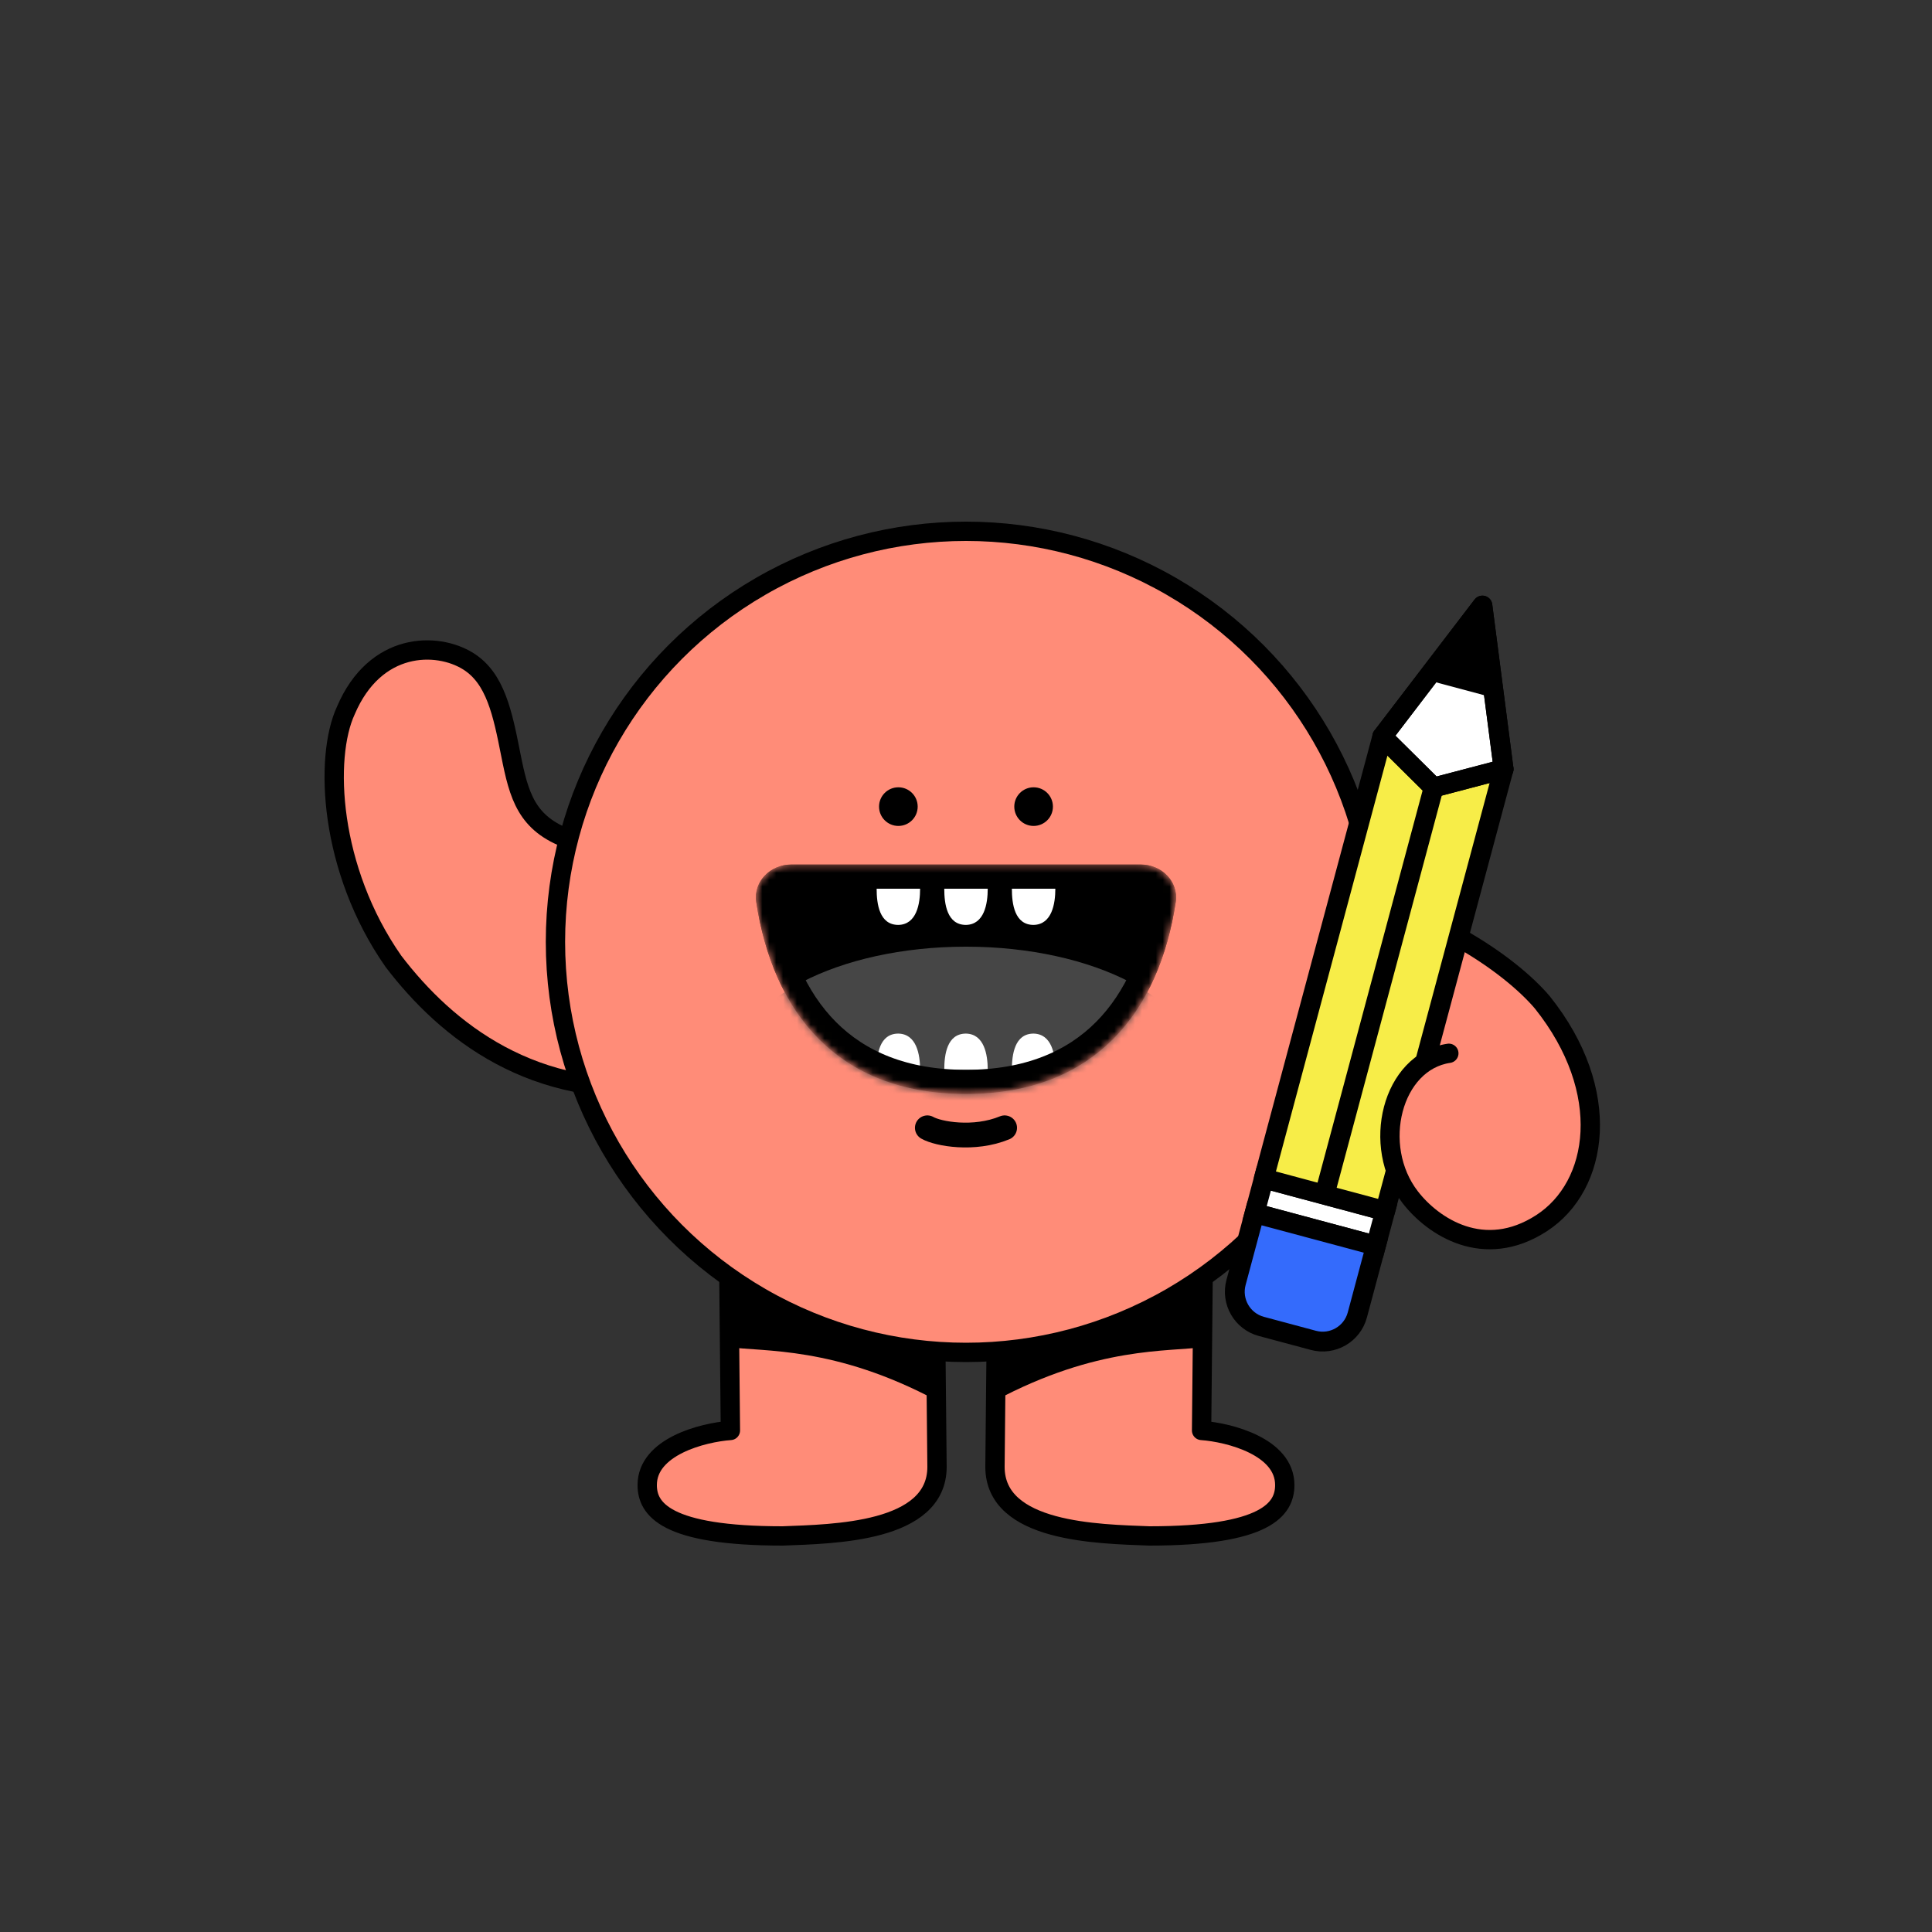
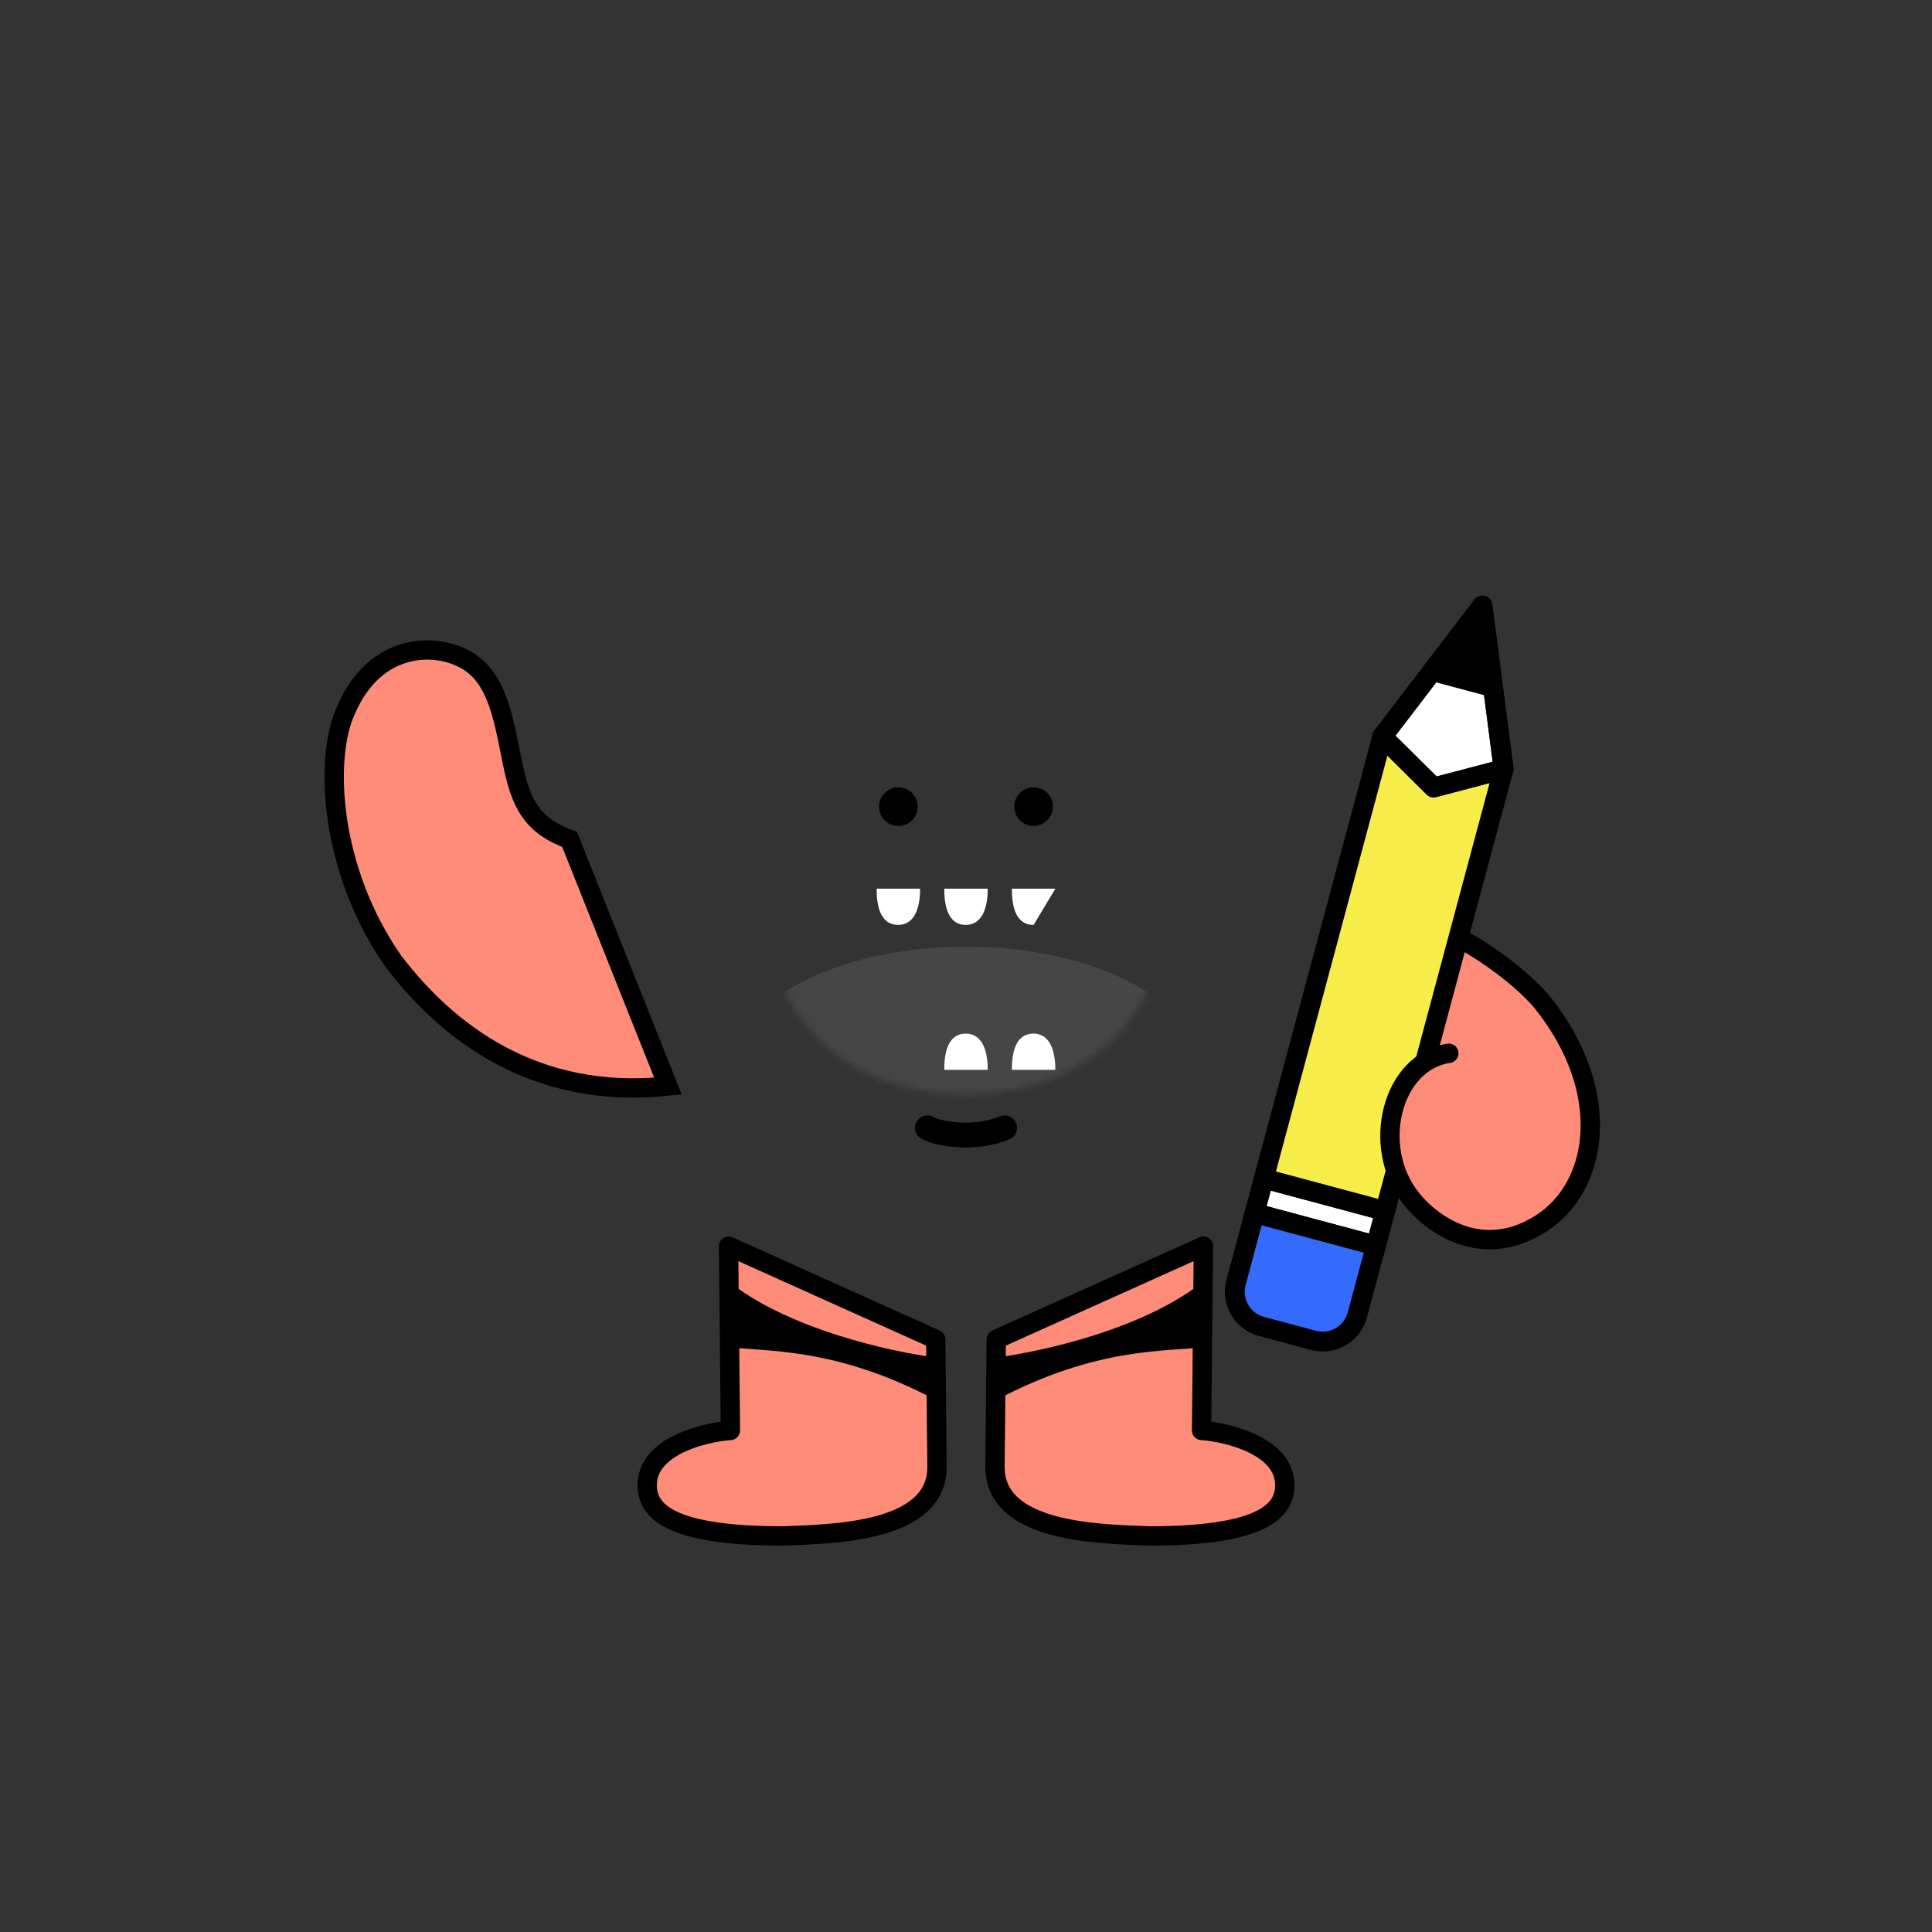
<svg xmlns="http://www.w3.org/2000/svg" width="280" height="280" viewBox="0 0 280 280" fill="none">
  <rect x="0" y="0" width="280" height="280" fill="#333333" stroke="none" />
  <path d="M105.856 207.312L105.59 180.6L135.615 194.109L135.799 212.585C135.799 222.139 120.775 222.31 113.425 222.6C96.448 222.6 93.799 218.696 93.799 215.222C93.799 209.664 101.834 207.602 105.856 207.312Z" fill="#FF8C78" stroke="black" stroke-width="2.8" stroke-linecap="round" stroke-linejoin="round" />
  <path d="M174.142 207.312L174.408 180.6L144.383 194.109L144.199 212.585C144.199 222.139 159.223 222.31 166.573 222.6C183.55 222.6 186.199 218.696 186.199 215.222C186.199 209.664 178.164 207.602 174.142 207.312Z" fill="#FF8C78" stroke="black" stroke-width="2.8" stroke-linecap="round" stroke-linejoin="round" />
  <path d="M135.8 203.001C120.96 195.065 110.775 195.955 105.35 195.204V185.501C113.89 192.57 129.208 195.955 135.8 196.763V203.001Z" fill="black" />
  <path d="M144.198 203.001C159.038 195.065 169.223 195.955 174.648 195.204V185.501C166.108 192.57 150.79 195.955 144.198 196.763V203.001Z" fill="black" />
  <path d="M74.023 109.347C75.209 115.35 76.296 119.405 82.549 121.644L96.805 157.406C77.337 159.456 64.737 149.437 57.018 139.322C47.696 125.983 46.959 109.79 50.125 102.964C54.37 92.997 63.326 92.987 67.871 95.837C71.809 98.308 72.837 103.344 74.023 109.347Z" fill="#FF8C78" stroke="black" stroke-width="2.8" stroke-linecap="round" />
  <path d="M205.379 175.904C201.347 166.246 204.376 160.944 209.915 158.187L206.805 152.102C206.805 152.102 200.229 152.45 197.924 147.697C195.744 143.203 197.224 128.622 197.224 128.622C206.206 131.706 206.776 131.561 212.449 136.672C230.124 147.697 230.353 161.607 229.525 166.9C220.454 187.26 207.899 178.147 205.379 175.904Z" fill="#FF8C78" />
-   <circle cx="140" cy="136.5" r="59.5" fill="#FF8C78" stroke="black" stroke-width="2.8" />
  <path d="M134.398 163.45C135.96 164.344 141.171 165.28 145.598 163.45" stroke="black" stroke-width="3.592" stroke-linecap="round" />
  <mask id="mask0_449_30231" style="mask-type:alpha" maskUnits="userSpaceOnUse" x="109" y="125" width="62" height="34">
    <path fill-rule="evenodd" clip-rule="evenodd" d="M139.999 158.547C158.814 158.547 167.987 146.516 170.395 130.744C170.851 127.76 168.346 125.297 165.312 125.297H114.686C111.651 125.297 109.147 127.76 109.603 130.744C112.011 146.516 121.184 158.547 139.999 158.547Z" fill="#D9D9D9" />
  </mask>
  <g mask="url(#mask0_449_30231)">
-     <path fill-rule="evenodd" clip-rule="evenodd" d="M139.999 158.547C158.814 158.547 167.987 146.516 170.395 130.744C170.851 127.76 168.346 125.297 165.312 125.297H114.686C111.651 125.297 109.147 127.76 109.603 130.744C112.011 146.516 121.184 158.547 139.999 158.547Z" fill="black" />
    <ellipse cx="139.998" cy="154.699" rx="33.6" ry="17.5" fill="#464646" />
    <path d="M140 149.796C137.243 149.796 136.85 152.839 136.85 155.046H143.15C143.15 152.839 142.643 149.856 140 149.796Z" fill="white" />
-     <path d="M130.199 149.796C127.443 149.796 127.049 152.839 127.049 155.046H133.349C133.349 152.839 132.843 149.856 130.199 149.796Z" fill="white" />
    <path d="M149.798 149.796C147.042 149.796 146.648 152.839 146.648 155.046H152.948C152.948 152.839 152.442 149.856 149.798 149.796Z" fill="white" />
    <path d="M140 134.046C137.243 134.046 136.85 131.003 136.85 128.796H143.15C143.15 131.003 142.643 133.986 140 134.046Z" fill="white" />
    <path d="M130.199 134.046C127.443 134.046 127.049 131.003 127.049 128.796H133.349C133.349 131.003 132.843 133.986 130.199 134.046Z" fill="white" />
-     <path d="M149.798 134.046C147.042 134.046 146.648 131.003 146.648 128.796H152.948C152.948 131.003 152.442 133.986 149.798 134.046Z" fill="white" />
-     <path d="M114.686 127.047H165.312C167.476 127.047 168.93 128.745 168.665 130.48C167.498 138.122 164.717 144.687 160.107 149.327C155.532 153.933 149.003 156.797 139.999 156.797C130.994 156.797 124.465 153.933 119.89 149.327C115.281 144.687 112.5 138.122 111.333 130.48C111.068 128.745 112.521 127.048 114.686 127.047Z" stroke="black" stroke-width="3.5" />
+     <path d="M149.798 134.046C147.042 134.046 146.648 131.003 146.648 128.796H152.948Z" fill="white" />
  </g>
  <circle cx="130.198" cy="116.901" r="2.8" fill="black" />
  <circle cx="149.798" cy="116.901" r="2.8" fill="black" />
  <rect width="18.2" height="5.2" transform="matrix(-0.966 -0.259 -0.259 0.966 200.752 175.507)" fill="white" stroke="black" stroke-width="2.872" />
  <path d="M199.406 180.532L181.827 175.821L179.135 185.868C178.392 188.641 180.038 191.492 182.811 192.235L190.347 194.255C193.12 194.998 195.971 193.352 196.714 190.578L199.406 180.532Z" fill="#346BFC" stroke="black" stroke-width="2.872" />
  <rect width="18.2" height="66.3" transform="matrix(-0.966 -0.259 -0.259 0.966 217.912 111.465)" fill="#F7ED48" stroke="black" stroke-width="2.872" stroke-linejoin="round" />
  <path d="M214.843 87.764L200.333 106.756L207.777 114.134L217.913 111.467L214.843 87.764Z" fill="white" stroke="black" stroke-width="2.872" stroke-linejoin="round" />
-   <path d="M207.777 114.129L191.963 173.148" stroke="black" stroke-width="2.872" />
  <path d="M214.506 89.015L215.918 98.814L208.384 96.796L214.506 89.015Z" fill="black" />
  <path d="M215.75 99.444L208.216 97.426" stroke="black" stroke-width="2.872" />
  <path d="M214.843 87.758L200.333 106.75L207.777 114.128L217.913 111.46L214.843 87.758Z" stroke="black" stroke-width="2.872" stroke-linejoin="round" />
  <path d="M222.376 153.819C229.226 158.386 231.471 166.967 227.39 172.985C223.31 179.003 214.449 180.178 207.599 175.611C200.749 171.043 199.761 162.489 203.842 156.471C207.923 150.454 215.526 149.251 222.376 153.819Z" fill="#FF8C78" />
  <path d="M209.976 152.652C201.739 153.868 198.635 166.077 204.378 173.508C207.667 177.764 215.035 182.68 223.393 177.284C231.751 171.887 233.824 158.151 223.526 145.272C221.147 142.464 216.976 139.014 211.58 135.969" stroke="black" stroke-width="2.8" stroke-linecap="round" />
</svg>